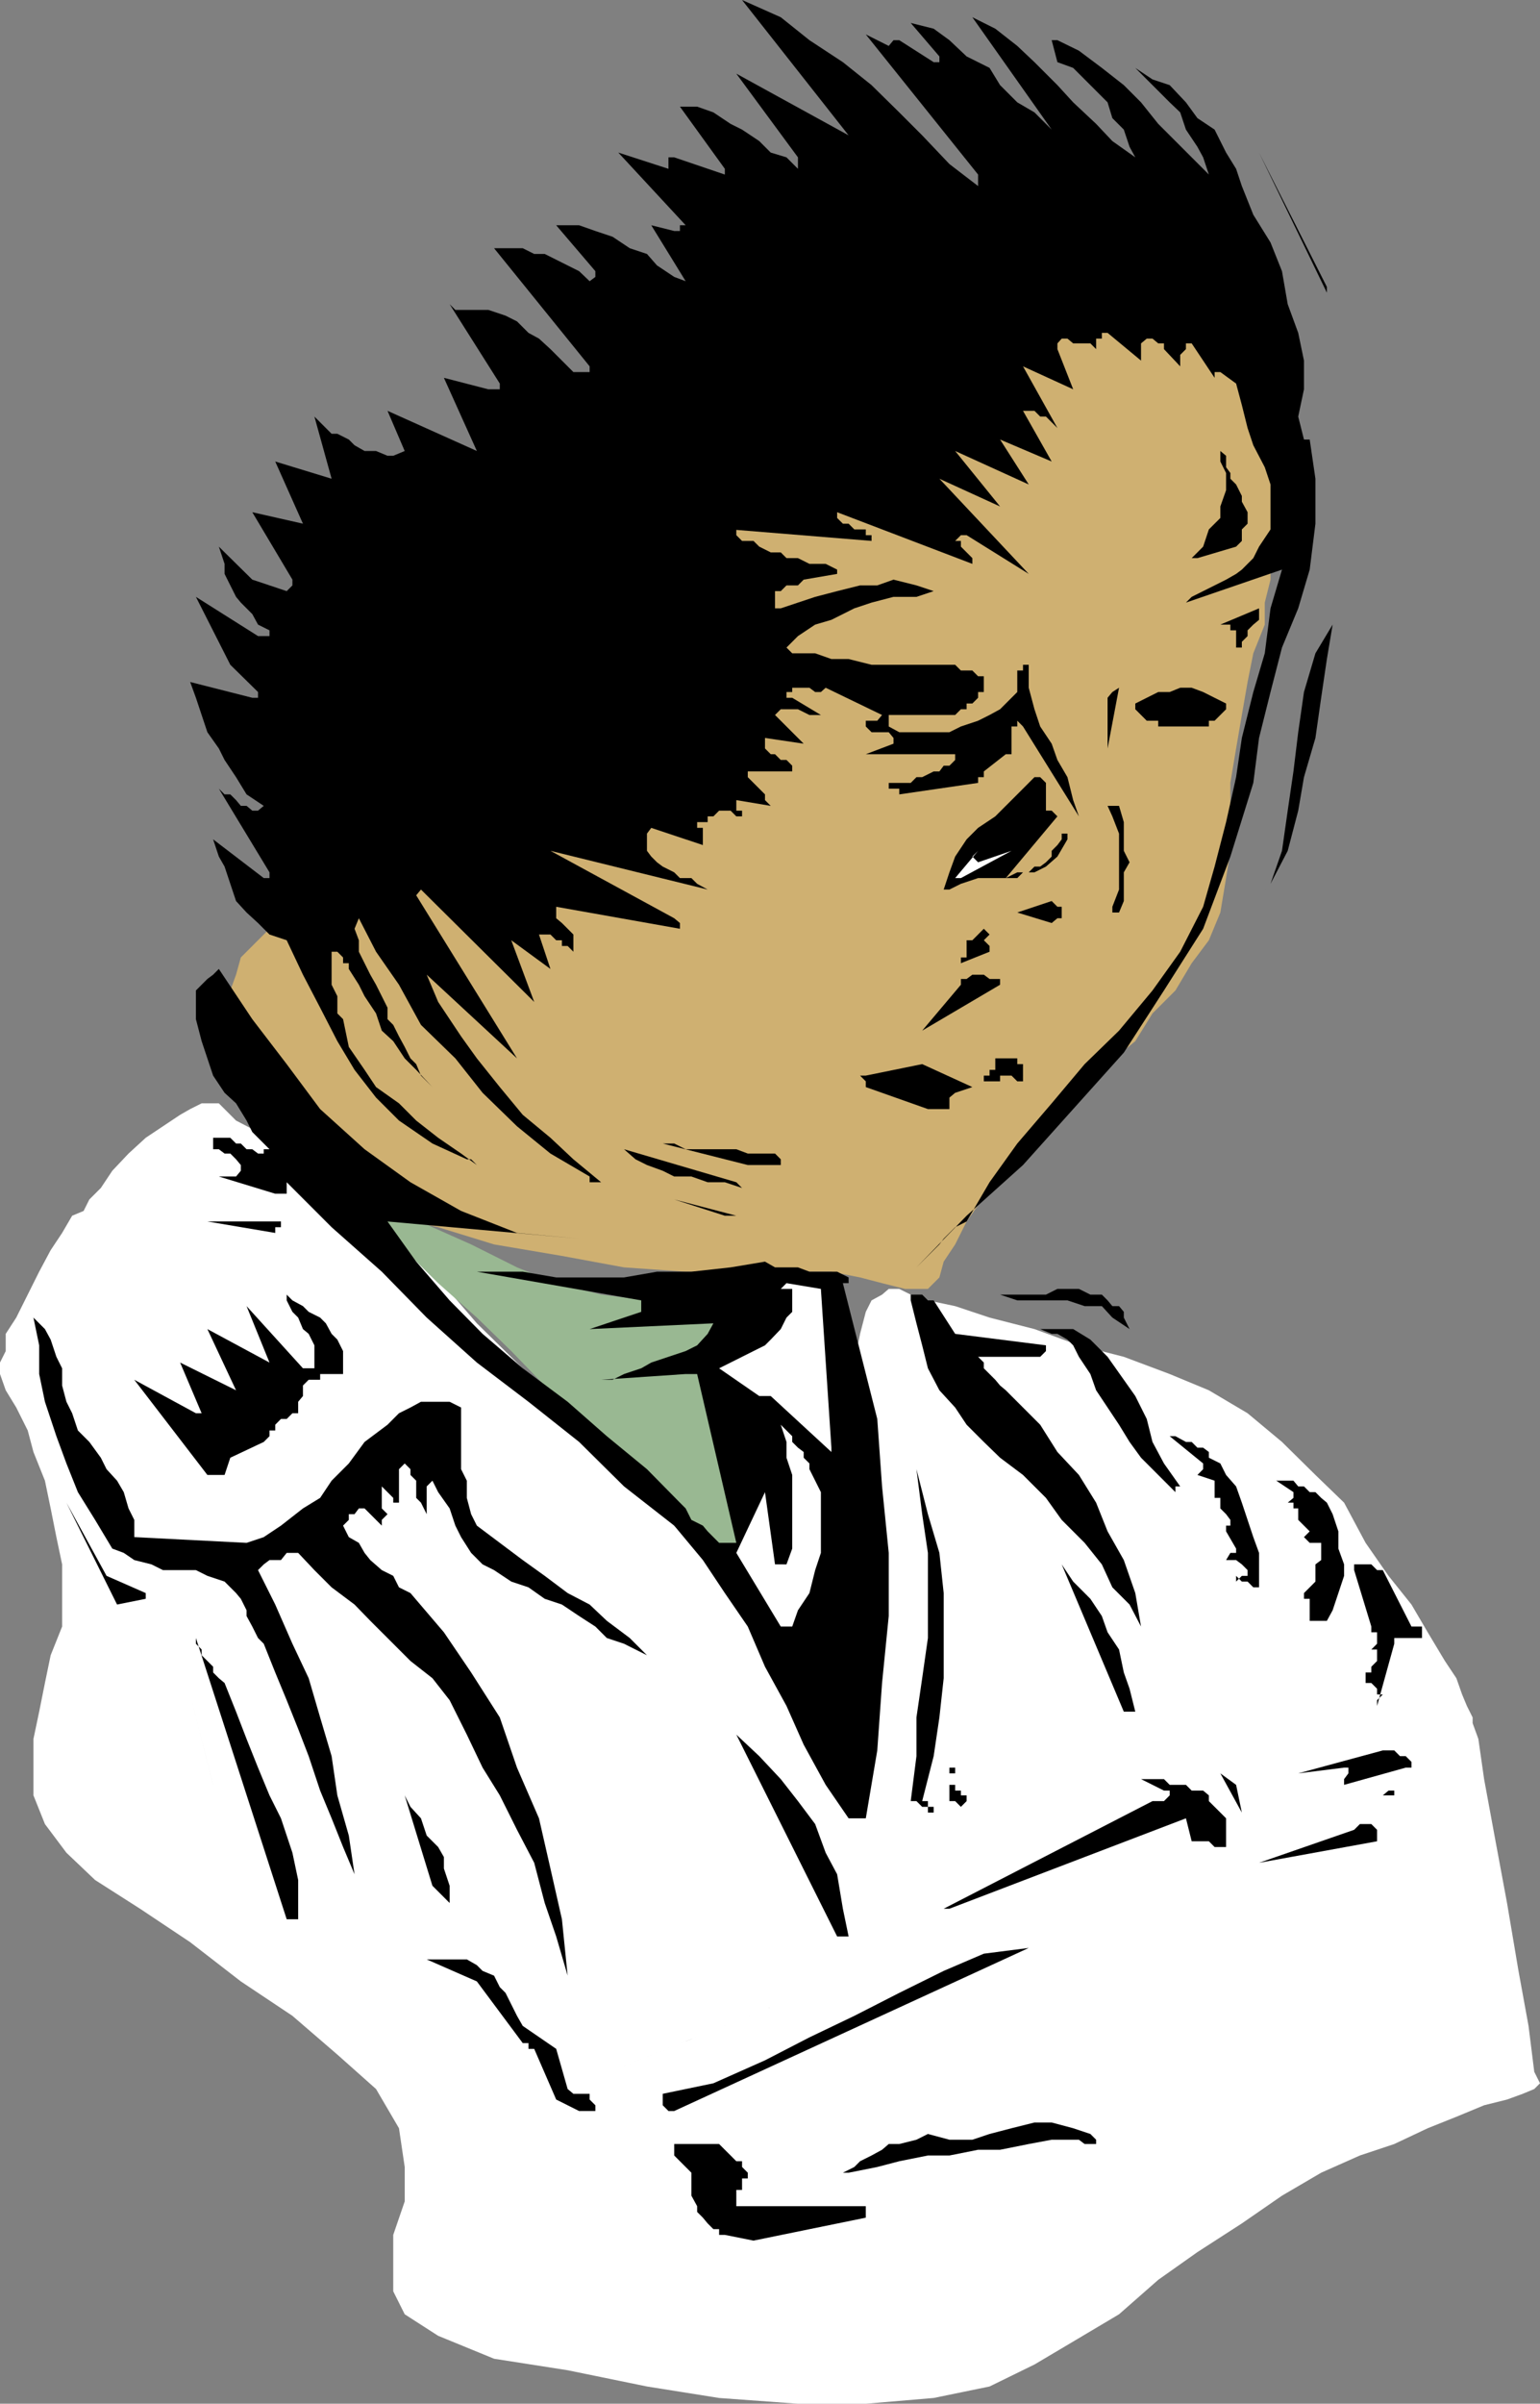
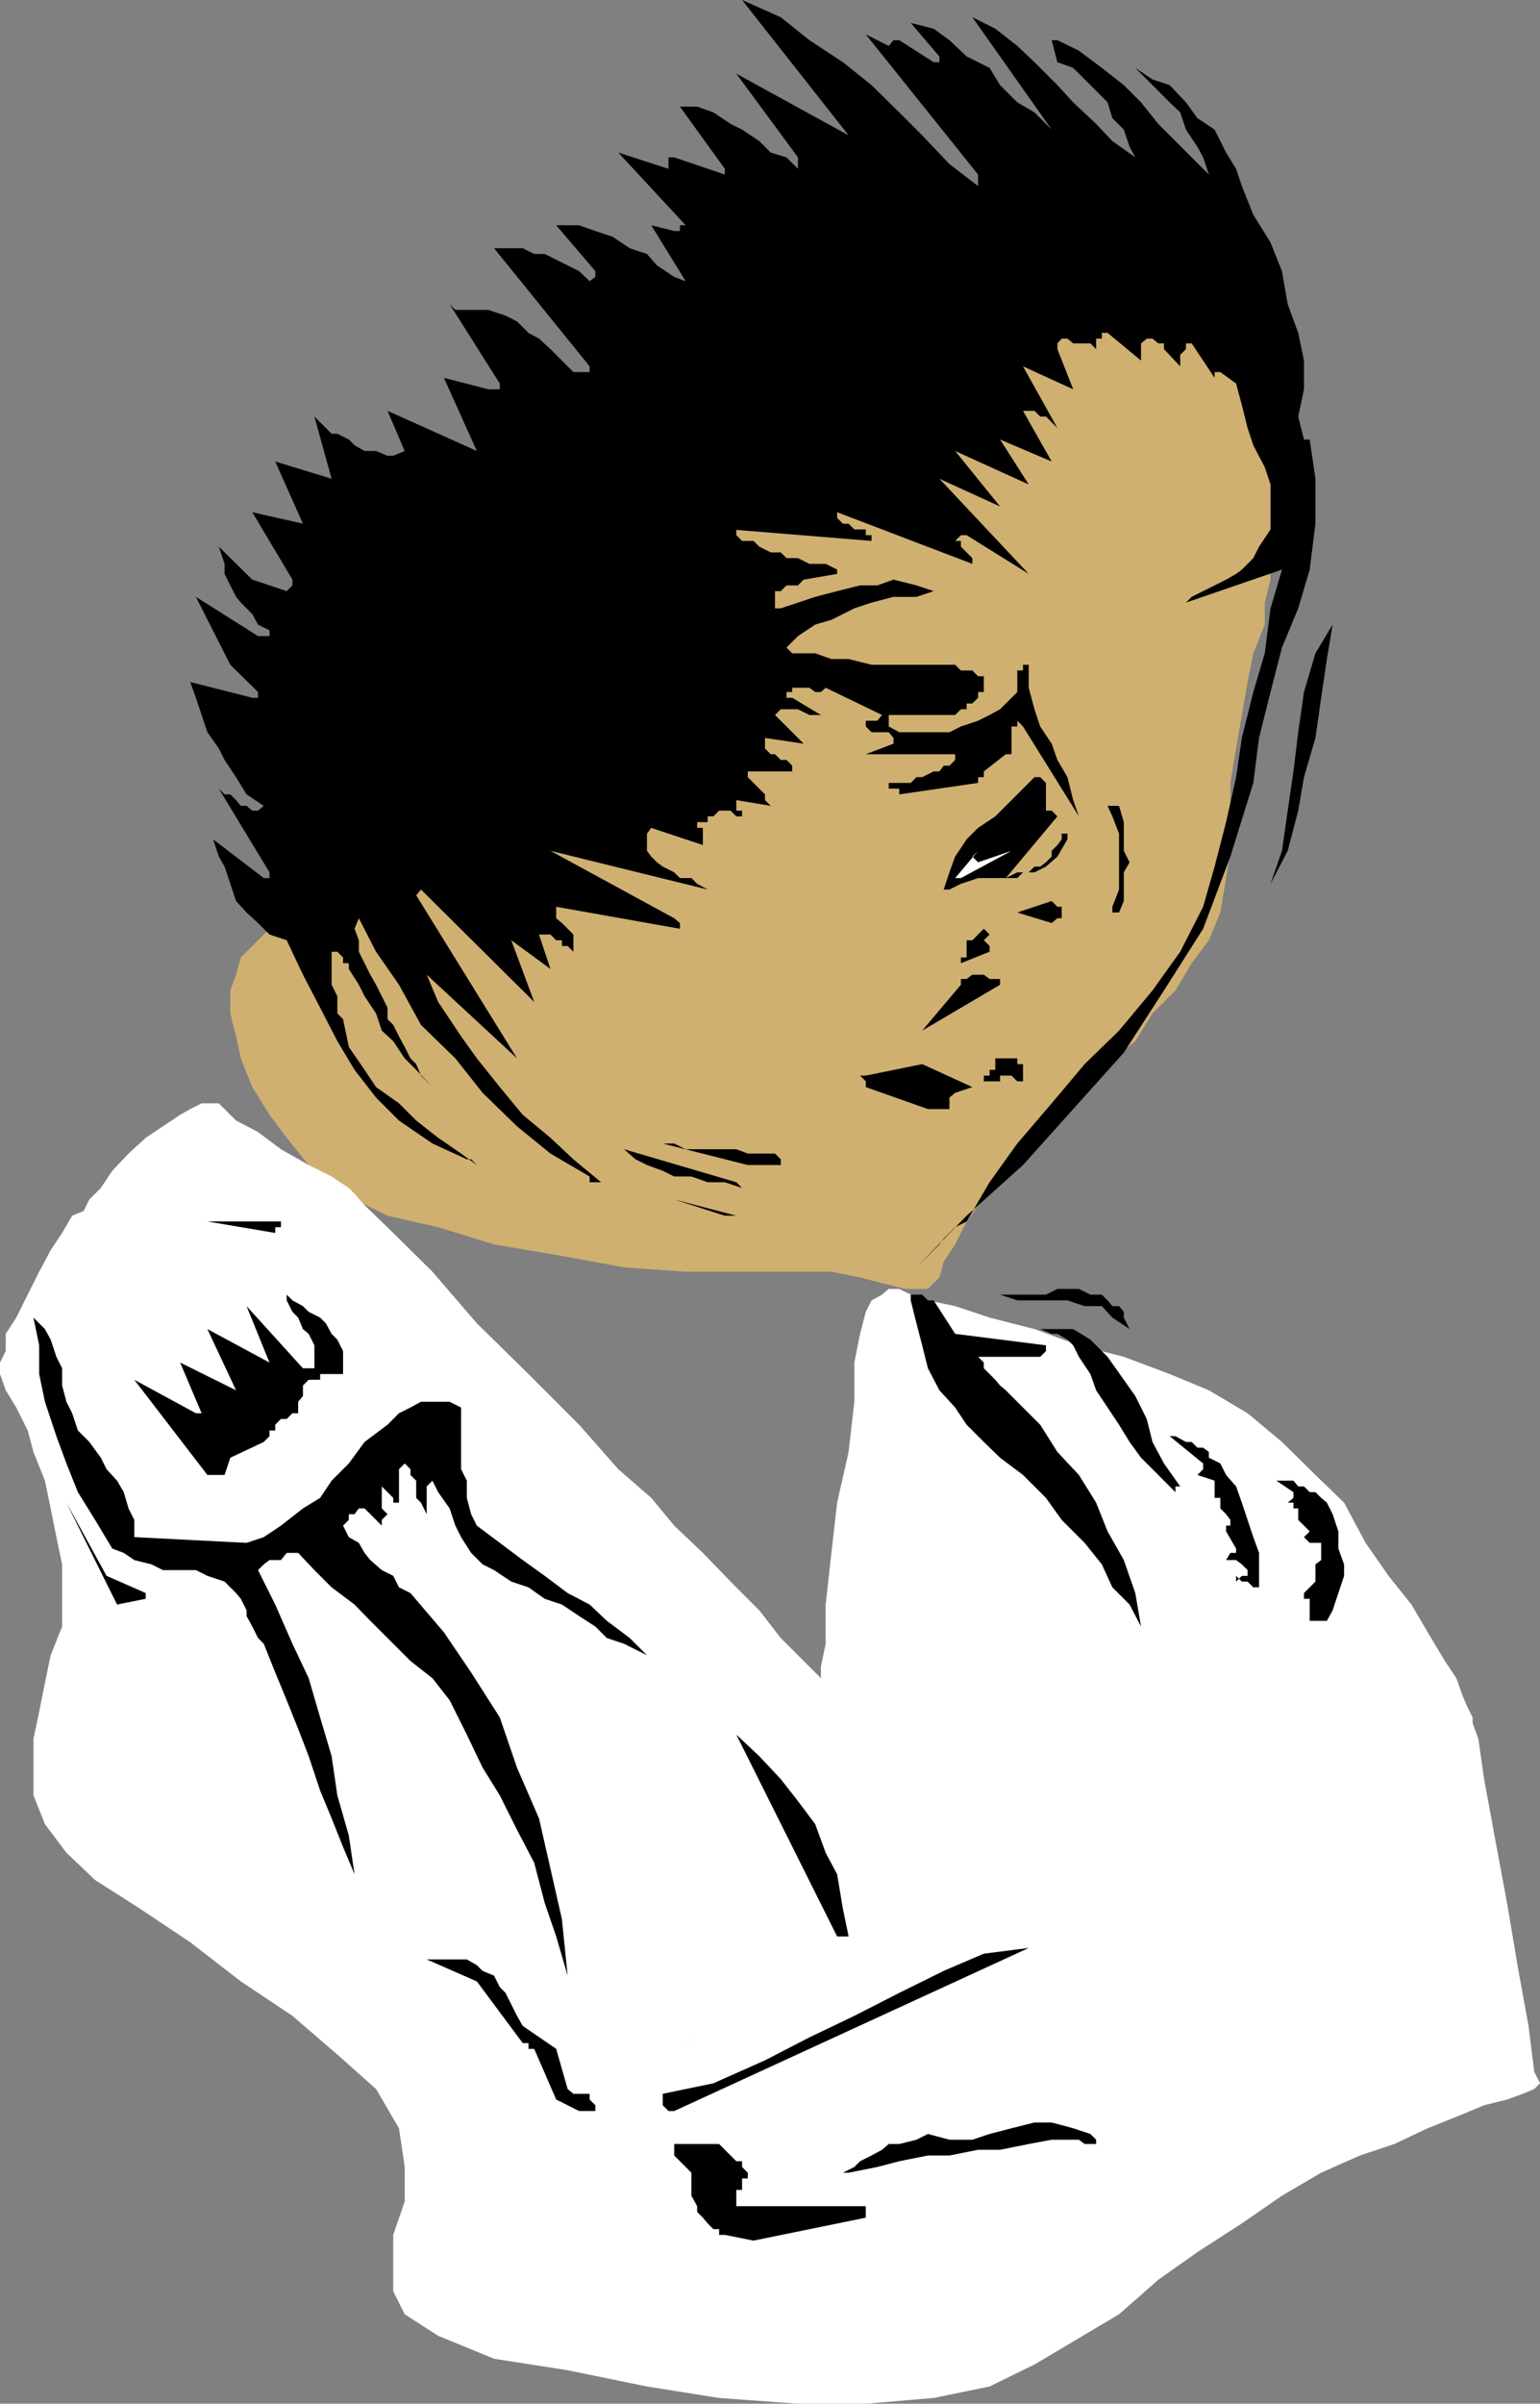
<svg xmlns="http://www.w3.org/2000/svg" width="322.301" height="502.602">
  <rect width="100%" height="100%" fill="#808080" stroke="none" />
  <path fill="#cfb071" d="m58.8 193-2.398 1.2-6 6-1 3.6-1.203 3.302v4.8l1.203 4.797 1 4.602 2.399 6 3.601 5.8L60 237.903l4.602 5.7 4.8 3.597 4.797 3.602 6.903 3.398 10.597 2.403 11.703 3.597 14.2 2.403 13 2.398 12.898.902H174l6 1.2 4.602 1.199 4.8 1.199h4.797l2.403-2.398.898-3.301 2.402-3.602 2.399-4.797 2.398-3.402 2.403-2.398 1.199-1.2L210.5 246l2.402-3.598 4.797-4.5 4.5-4.8L227 228.5l4.8-6 5.802-4.8 3.597-5.798 4.801-4.8 3.402-5.7 3.598-4.8 2.402-5.801 1.2-7.2.898-5.699V163.7l1.2-7.199 1.202-7 1.2-6.898 1.199-6 2.398-6V126l1.203-4.8v-3.298l2.399-9.601 2.398-4.602 1-4.797V89.5l-1-3.598-1.199-4.5-2.398-4.8-2.403-4.801-1.199-3.399-3.598-4.8-2.402-2.403L253 60l-4.8-1.2h-5.798l-6-.898-7-1.203H216.5l-7.2 1.203L203.5 60l-3.598 3.602-4.5 3.597-4.8 3.602-6 3.398-7 3.602-9.403 3.601-11.699 4.5-14.2 4.797-17.698 5.801L107 104.902l-12.898 8.2-9.403 10.5-6 10.597-3.597 9.602L73 151.902l-1.2 4.598v2.402L58.8 193" />
  <path fill="#fff" d="M45.8 230.7h-3.6l-2.4 1.202-2.1 1.2-3.598 2.398-3.602 2.402-3.598 3.297-3.402 3.602-2.398 3.601-2.403 2.399-1.199 2.398-2.398 1L13 257.801l-2.398 3.601-2.403 4.5-2.398 4.797-2.399 4.801-2.203 3.402v3.598L0 284.902v2.399l1.2 3.398 2.202 3.602 2.399 4.8 1.199 4.5 2.402 6 1.2 5.801 1.199 6 1.199 5.7v13l-2.398 6-1.2 5.8-1.203 6-1.199 5.7v11.8l2.402 6 4.5 6 6 5.7 9.399 6 10.5 7 10.601 8.199L61.2 421.5l9.403 8.102 8.097 7.199L83.5 445l1.2 8.102v7.199l-2.4 7v11.8l2.4 4.801 7 4.5 11.702 4.797 15.399 2.403L135.402 499l15.098 2.402 16.5 1.2h14.2l14.202-1.2 11.7-2.402 9.398-4.598 8.102-4.8 9.597-5.7 8.203-7.203 8.2-5.797 9.3-6 8.399-5.8 8.199-4.801 8.102-3.602 7.199-2.398 7-3.301 6-2.398 5.8-2.403 4.801-1.199 3.297-1.2 2.403-1 1.199-1.198-1.2-2.403-1.199-9.597-2.101-11.5-2.399-14.2L313 385l-2.398-13-1.2-8.398-1.203-3.301v-1.2L307 356.7l-1-2.398-1.2-3.399-2.398-3.601-3.601-6-3.399-5.801-4.8-6-4.801-6.898-4.5-8.403-6-5.797-7-6.902-7.2-6-8.101-4.8-8.2-3.4-9.6-3.6-9.4-2.4-9.3-3.398-9.398-2.402-7.2-2.398-5.703-1.2-3.597-1.203-2.403-1.199H186l-1.398 1.2-2.2 1.202-1.203 2.399-1.199 4.601-1.2 6v8.2l-1.198 10.5-2.403 10.597L174 324.7l-1.2 10.801v8.2l-1 4.8v2.402l-1.198-1.203-2.403-2.398-4.797-4.801-4.5-5.8-6-6-5.8-6-6-5.7-4.801-5.8-6.899-6-8.203-9.298-10.597-10.601L99.8 276.699l-9.3-10.797-8.2-8.101-6-5.801-2.1-2.398-1.2-1.2L69.402 246l-4.8-2.398L58.8 240.3l-4.8-3.601-4.598-2.398L47 231.902l-1.2-1.203" />
-   <path fill="#99b892" d="M64.602 243.602 65.8 244.8l4.8 3.601 5.7 5.797 7.199 6 8.2 8.102 8.1 7.199 7.2 7 5.8 6 7.2 7 7 7.2 8.402 8.1 6.899 7 7 6.9 10.8 10.8v-18.898L158.903 312v-4.8l-1.203-3.598-1.199-4.5-2.398-3.602-1.2-3.598-1.203-2.203-2.398-4.797 1.199-2.402 2.402-1.2 2.399-2.398 1.199-3.402 2.402-1.2 1.2-2.398h-24.7l-9.601-1.203-9.399-2.398L108.2 265l-9.597-4.8-8.102-3.598-7-3.403-6-3.597-5.7-2.403-3.6-2.398-2.4-1.2h-1.198" />
  <path d="m157.7 468.5 23.5-4.8v-2.4h-27.098v-3.398h1.199V455.5h1.199v-1.2l-1.2-1.198v-1.2h-1.198l-1.2-1.203-1.203-1.199-1.199-1.2h-9.398v2.4l1.199 1.202 2.398 2.399v4.8l1.203 2.2v1.199l1.2 1.2 1 1.202 1.199 1.2h1.199v1.199h1.2l6 1.199m19.902-14.2 6-1.198 4.597-1.2 6-1.203h4.5l6-1.199h4.602l6-1.2 4.8-.898h5.7l1.199.899h2.402v-.899L228.2 446.2l-3.598-1.2-4.5-1.2H216.5l-4.8 1.2-4.598 1.2-3.602 1.202h-4.8l-4.5-1.203-2.4 1.203-3.6.899H186l-1.398 1.199-2.2 1.2-2.402 1.202-1.2 1.2-2.398 1.199h1.2M121.2 441.402h3.402V440.2l-1.2-1.199v-1.2H120l-1.2-1-2.398-8.398-7-4.8-1.203-2.102-1.199-2.398-1.2-2.403-1.198-1.199-1.2-2.398-2.402-1-1.2-1.2-2.1-1.203h-8.4l10.5 4.602 9.602 12.898h1.2v1.203h1.199L116.402 439l4.797 2.402m19.903 0 74.199-34.101-9.399 1.199-8.402 3.602-9.3 4.597-9.4 4.801-9.398 4.5-9.3 4.8-10.801 4.802-10.602 2.199v2.398l1.203 1.203h1.2m-10.5-9.402 35.199-14.098L130.6 432m-11.8-18.898-1.198-11.801-2.403-10.602-2.398-10.5-4.602-10.597-3.597-10.5-6-9.403-5.7-8.398-7-8.2-2.402-1.199-1.2-2.402-2.398-1.2-2.402-2.1-1.2-1.5-1.198-2.098-2.102-1.2L71.8 319l1.2-1.2v-1.198h1.2l.902-1.2H76.3l2.398 2.399L79.902 319v-1.2l1.2-1.198-1.2-1.2v-4.601l2.399 2.398v1H83.5v-7L84.7 306l1.202 1.2v1.202l1.2 1.2v3.597l1 1 1.199 2.403V310.8l1.199-1.2 1.2 2.4 2.402 3.402L95.3 319l1.199 2.402 2.102 3.297 2.398 2.403 2.402 1.199 3.598 2.398 3.602 1.203 3.398 2.399 3.602 1.199 3.597 2.402 3.403 2.2L127 342.5l3.602 1.2 4.8 2.402-3.601-3.602-4.801-3.598-3.598-3.402-4.601-2.398L114 329.5l-4.598-3.3-4.8-3.598L99.8 319l-1.2-2.398-.902-3.403v-3.597l-1.199-2.403v-12.898l-2.398-1.2h-6l-2.2 1.2L83.5 295.5l-1.2 1.2-1.198 1.202L76.3 301.5 73 306l-3.598 3.602L67 313.199l-3.598 2.203L58.801 319l-3.602 2.402-3.597 1.2-23.5-1.2v-3.601l-1.2-2.399-1-3.402-1.402-2.398-2.2-2.403-1.198-2.398-2.403-3.301-2.398-2.398-1.2-3.602-1.199-2.398-.902-3.403v-3.597l-1.2-2.403-1.198-3.597-1.2-2.2L7 275.5l1.2 5.8v6l1.202 5.802 2.399 7.199L13.902 306l2.399 6 3.601 5.8 3.598 6 2.402.9 2.2 1.5 3.597.902 2.403 1.199H41l2.402 1.199L47 330.7l1.2 1.202 1.202 1.2 1 1.199 1.2 2.398v1.203l1.199 2.2L54 342.5l1.2 1.2 2.402 6L60 355.5l2.402 6 2.2 5.7L67 374.401l2.402 5.797 2.399 6 2.398 5.703-1.199-8.1-2.398-8.399-1.2-8.203L67 359.102l-2.398-8.2-3.403-7.203-3.597-8.199L54 328.3l1.2-1.198 1.202-.903h2.399L60 324.7h2.402l3.399 3.602 3.601 3.601L74.2 335.5l3.301 3.402 4.8 4.797 3.602 3.602 4.598 3.601 3.602 4.598 3.597 7.2 3.301 6.902 3.602 5.8 3.597 7.2 3.602 6.898 2.199 8.402 2.402 7 2.399 8.2m57.6-8.2h1.2l-1.2-5.8-1.203-7.2-2.398-4.5-2.2-6-3.601-4.8-3.598-4.602-4.5-4.8-4.8-4.5 21.097 42.202h1.203" />
-   <path d="M62.402 401.3v-8.198l-1.203-5.7-2.398-7.203-2.399-4.797-2.402-5.8-2.398-6-2.2-5.7-2.402-6-1.2-1-1.198-1.203V348.5l-1.2-1.2-1.203-1.198v-1.2L41 343.7v-1.2l19 58.8h2.402m136.298-2.198 49.5-18.903 1.202 4.801H253l1.2 1.2h2.402v-6l-1.2-1.2-1.203-1.2-1.199-1.198v-1.2l-1.2-1h-2.398L248.2 373.2h-3.398L243.6 372h-4.8l4.8 2.402h1.2v1l-1.2 1.2h-2.4l-43.699 22.5h1.2m-104.599-1.2v-3.601l-1.2-3.602v-2.398l-1.203-2.102-2.398-2.398-1.2-3.602-2.199-2.398-1.203-2.399 5.801 18.899 3.602 3.601M263.5 389.5l24.7-4.5v-2.398l-1.2-1.2h-2.398l-1.2 1.2L263.5 389.5m-84.7-9.3h2.4l2.402-14.2 1-14.098 1.398-14V324.7l-1.398-13.898-1-14.102L180 282.5l-3.598-14.2h1.2v-1.198l-2.403-1.2h-5.797L167 265h-4.8l-2.098-1.2-7.2 1.2-8.203.902H137.5l-6.898 1.2h-14.2l-7-1.2h-9.601l34.398 6v2.399l-10.797 3.601 25.899-1.203-1.2 2.203-2.199 2.399-2.402 1.199-3.598 1.2-3.601 1.202-2.102 1.2-3.597 1.199-2.403 1.199h-2.398l17.699-1.2h2.402l8.2 35.302H150.5l-1.2-1.2-1.198-1.203-1-1.199-2.403-1.2-1.199-2.398-1.2-1.203-6.898-7-8.402-6.898-8.2-7.2-9.398-7-8.402-7.199-6.898-7-7-8.101-6-8.399L121.199 259l-13-1.2-11.699-4.6-10.598-6-9.601-6.9L67 231.903l-7-9.402-7.2-9.398-7-10.5-1.198 1.199-1.2.898L41 207.102v6l1.2 4.597 1.202 3.602 1.2 3.601L47 228.5l2.402 2.2 2.2 3.6 1.199 2.4 3.601 3.6H55.2v.9H54l-1.2-.9h-1.198l-1.2-1.198h-1l-1.203-1.2h-3.597v2.399H45.8l1.199.898h1.2l1.202 1.203 1 1.2v1.199l-1 1.199H45.8l11.8 3.602H60v-2.403l9.402 9.403 10.5 9.3 9.399 9.598 10.5 9.402 10.8 8.2L121.2 301.5l9.403 9.3 10.5 8.2 6 7.2 4.597 6.902 4.801 7 3.602 8.398 4.5 8.2 3.597 8.1 4.602 8.4 4.8 7h1.2m16.6-1.2v-1.2H194.2v-1.198H193l2.402-9.403 1.2-8.097.898-8.2v-17.8l-.898-8.403-2.403-8.097-2.398-9.403 1.199 9.403 1.2 8.097V342.5l-1.2 8.402-1.2 8.2v8.097l-1.198 9.403h1.199L193 377.8h1.2v1.2h1.202m64.5 0-1.203-5.8-3.297-2.4zm-58.8-1.2 1.199-1.198v-1.2h-1.2v-1h-1.199V373.2H198.7v-2.398h1.203v-1.2H198.7v7h1.203l1.2 1.2m88.299-2.4h2.399v-1h-1.2l-1.199 1H288.2h1.203M44.602 373.2 39.8 354.3l4.8 18.9m236.7 0 12.9-3.598h1.202v-1.2L294.2 367.2H293l-1.2-1.2h-2.398l-17.703 4.8 9.602-1.198h.898v1.199l-.898 1.199v1.2m-43.699-15.298-1.2-4.8-1.203-3.403-1-4.797-2.398-3.601-1.2-3.399-2.402-3.601-3.597-3.602-2.403-3.597 13 30.8h2.403M288.2 356.7l3.6-13v-1.2h5.802v-2.398h-2.2l-6-11.801H288.2L287 327.1h-3.598v1.2L287 340.1v1.2h1.2v2.398l-1.2 1.203h1.2v2.399l-1.2 1.2v1.2h-1.2v2.202h1.2l1.2 1.2v1.199h1.202L288.2 355.5v1.2" />
-   <path fill="#fff" d="m165.8 340.102 1.2-3.403 2.402-3.597 1.2-4.801 1.199-3.602V312l-2.399-4.8V306l-1.203-1.2v-1.198l-1.199-.903-1.2-1.199v-1.2l-2.398-2.398 1.2 3.598v3.3l1.199 3.602v15.399l-1.2 3.3H162.2L160.102 312l-6 12.7 9.3 15.402h2.399" />
  <path d="m238.8 340.102-1.198-7-2.403-6.903-3.398-6-2.399-6-3.601-5.797-4.5-4.8-3.602-5.7-4.797-4.8-1.203-1.2-1.199-1.203-1.2-1-1-1.199-2.398-2.398v-1.2L204.7 283.7h13l1.203-1.199v-1.2l-19-2.398-4.5-7H194.2L193 270.7h-2.398v1.203l1.199 4.797 1.199 4.602 1.2 4.8 2.402 4.598 3.3 3.602 2.399 3.601 3.601 3.598 3.399 3.3 4.8 3.602 4.801 4.797 3.297 4.602 4.801 4.8 3.602 4.5 2.199 4.801 3.601 3.598 2.399 4.602m35.301-1.201h3.597l1.203-2.203 1.2-3.597 1.199-3.602v-2.398l-1.2-3.301v-3.602l-1.199-3.597-1.203-2.403-1.199-1-1.2-1.199h-1.198l-1.2-1.2H271.7l-1-1.198h-3.597L270.7 312v1.2l-1.199 1h1.2v1.202h1v2.399l1.202 1.199 1.2 1.2-1.2 1.202 1.2 1.2h2.398v3.597l-1.2.903v3.597l-1.198 1.203-1.2 1.2v1.199h1.2v4.601M24.5 335.5l6-1.2v-1.198l-8.2-3.602-8.398-15.3L24.5 335.5m239-3.598V324.7l-1.2-3.297-2.398-7.203-1.203-3.398-2.097-2.399-1.2-2.402-2.402-1.2v-1.198l-1.2-.903h-1.198l-1.2-1.199H248.2L246 300.3h-1.2l7 5.7v1.2l-1.198 1.202 3.597 1.2V312H253h1.2v1.2h1.202v2.202l1.2 1.2.898 1.199V319h-.898v1.2l2.097 3.6v.9H257.5l-.898 1.5h2.097l1.203.902 1.2 1.199v1.199h-1.2l-1.203 1.2v-1.2l1.203 1.2h1.2l1.199 1.202h1.199" />
  <path d="m247 310.8-3.398-4.8-2.403-4.5-1.199-4.8-2.398-4.798-2.403-3.402-3.398-4.8-3.602-3.598-3.597-2.2h-11.7l-2.402 1 2.402-1h4.797l2.403 1h1.199l2.101 1.2 1.2 1.199 1.199 2.398 2.398 3.602 1.203 3.398 4.797 7.203 2.203 3.598 2.399 3.3L246 312v-1.2h1m-203.598-2.398H47l1.2-3.601 7-3.301 1.202-1.2v-1.198h1.2v-1.2L58.8 296.7H60l1.2-1.199h1.202v-2.398l1-1.2V289.7l1.2-1.199H67v-1.2h4.8v-4.8l-1.198-2.398-1.2-1.2L68.2 276.7l-1.2-1.2-2.398-1.2-1.2-1.198-2.203-1.2L60 270.7v1.203l1.2 2.399 1.202 1.199 1 2.402 1.2 1 1.199 2.399v4.8h-2.399l-11.8-13 4.8 11.801-13-7 6 12.797-11.703-5.797 4.5 10.598H41l-12.898-7 15.3 19.902" />
-   <path fill="#fff" d="m174 302.7-2.2-33.2-7.198-1.2-1.2 1.2h2.399v4.8l-1.2 1.2-1.199 2.402-2.101 2.2-1.2 1.199-2.402 1.199-2.398 1.2-2.399 1.202-2.402 1.2 8.402 5.8h2.399l12.699 11.7v-.903" />
  <path d="m22.3 300.3-6-19 6 19m214.102-22.398L235.2 275.5v-1.2l-1-1.198h-1.398l-1-1.2-1.2-1.203H228.2l-2.398-1.199h-4.5l-2.399 1.2h-9.601l3.601 1.202h10.5l3.598 1.2h3.602l2.199 2.398 3.601 2.402M191.8 265l10.5-10.8 11.802-10.598 10.5-11.7 10.597-11.8 8.403-13 8.199-12.903 5.699-15.097 4.8-15.403 1.2-9.398 2.402-9.602 2.399-9.297 3.398-8.203 2.403-8.097 1.199-9.602v-9.398l-1.2-8.2h-1.199l-1.203-4.8 1.203-5.7v-6l-1.203-5.8-2.199-6-1.2-6.903-2.398-6-3.601-5.797-2.399-6-1.203-3.601-2.097-3.399-2.403-4.8-3.597-2.403-2.403-3.297-3.398-3.601-3.602-1.2-3.597-2.402L240 16.602 242.402 19l2.399 2.402L247 23.5l1.2 3.602 2.402 3.597 1.199 2.203L253 36.5l-10.598-10.598-3.601-4.5-3.602-3.601-4.597-3.602-4.801-3.597-4.5-2.2h-1.2l1.2 4.598 3.3 1.2L227 16.601 229.402 19l2.399 2.402 1 3.297 2.398 2.403 1.203 3.597 1.2 2.203L232.8 29.5l-3.399-3.598-4.8-4.5-3.301-3.601L216.5 13l-3.598-3.398L208.301 6 203.5 3.602l16.602 23.5L216.5 23.5l-3.598-2.098-3.601-3.601-2.2-3.602-4.8-2.398-3.602-3.399L195.402 6l-4.8-1.2 6 7V13h-1.2L188.2 8.402H187l-1 1.2-4.8-2.403L204.7 36.5v2.402l-6-4.601-5.7-6-4.8-4.801-5.798-5.7-6-4.8-7-4.598-6-4.8L155.301 0l22.3 28.3-23.5-12.898L167 32.902v2.399l-2.398-2.399-3.301-1-2.399-2.402-3.601-2.398-2.399-1.2-3.601-2.402-3.399-1.2h-3.601l9.398 13v1.2l-10.597-3.598h-1.2v2.399l-10.5-3.399 14.098 15.2h-1.2V48.3h-1.198l-4.801-1.2 7.199 11.7-2.398-.899L137.5 55.5l-2.098-2.398-3.601-1.2-3.602-2.402-3.597-1.2-3.403-1.198h-4.797l8.2 9.597v1.203l-1.2.899-2.203-2.102-4.797-2.398L114 53.1h-2.2l-2.398-1.199h-6l20 24.7V77.8H120l-4.8-4.8-2.4-2.2-2.198-1.198-2.403-2.403L105.801 66l-3.602-1.2h-6.898l-1.2-1.198 10.5 16.597v1.203H102.2L92.902 79l6.899 15.3-18.7-8.398 3.598 8.399-2.398 1h-1.2l-2.402-1h-2.398l-2.102-1.2L73 91.903 70.602 90.7h-1.2L68.2 89.5l-2.398-2.398 3.601 13-11.8-3.602 5.8 13-10.601-2.398 8.398 14.097v1.203l-1.199 1.2-7.2-2.403-7-6.898 1.2 3.601V120l1.2 2.402 1.202 2.399 1 1.199 2.399 2.402 1.199 2.2 2.402 1.199V133H54l-13-8.2 7.2 14.2 5.8 5.7v1.202h-1.2l-13-3.3 1.2 3.3 1.2 3.598 1.202 3.602 2.399 3.398L47 158.902l2.402 3.598 2.2 3.602 3.597 2.398-1.199 1h-1.2l-1.198-1h-1.2l-1-1.2-1.203-1.198H47l-1.2-1.2 10.602 17.5v1.2H55.2L44.602 175.5l1.199 3.602L47 181.199l1.2 3.602 1.202 3.601 2.2 2.399L54 193l2.402 2.402 3.598 1.2 3.402 7.199L67 210.699l3.602 7 3.597 6 4.5 5.801 4.801 4.8 7 4.802 7.2 3.3h.902l1.199 1.2-3.301-2.403-4.8-3.297-4.598-3.601-3.602-3.602-4.8-3.398-2.4-3.602-3.3-4.797-1.2-5.8-1.198-1.2v-3.601l-1.2-2.399V199h1.2l1.199 1.2v1.202H73v1.2l2.102 3.3 1.199 2.399 2.398 3.601 1.203 3.598 2.399 2.2 2.398 3.6 2.403 2.4 3.398 3.6-2.398-2.398-1-2.402-1.2-1.2-1.203-2.398L83.5 216.7l-1.2-2.398-1.198-1.2V210.7l-1.2-2.398-1.203-2.399-1.199-2.101-1.2-2.399L75.103 199v-2.398l-.903-2.403.903-2.199 3.597 7 4.801 6.902 4.602 8.399 7.199 7L101 228.5l7.2 7 7 5.7 8.202 4.8v1.2h2.399L120 242.401l-4.8-4.5-5.798-4.8-4.8-5.801-4.801-6-3.301-4.602-4.8-7.199-2.4-5.7 18.9 17.5-21.098-34.1 1-1.2 23.699 23.5L107 196.602l8.2 6-2.4-7.2h2.4l1.202 1.2h1.2v1.199h1.199L120 199v-3.598l-1.2-1.203-1.198-1.199-1.2-1v-2.398l25.899 4.597V193l-1.2-1-25.902-14.098L148.102 186l-2.2-1.2-1.203-1.198h-2.398l-1.2-1.2-2.402-1.203-1.199-.898-1.2-1.2-.898-1.199v-3.601l.899-1.2 10.8 3.598v-3.597h-1.199v-1.2h2.2V170.7h1.199l1.199-1.199h2.402l1.2 1.2h1.199v-1.2h-1.2v-2.2l7.2 1.2-1.2-1.2v-1.198L156.5 162.5v-1.2h9.3v-1.198l-1.198-1.2h-1.2L162.2 157.7h-.898l-1.2-1.199v-2.2l8.098 1.2-6-6 1.203-1.2H167l2.402 1.2h2.399l-6-3.598h-1.2V144.7h1.2v-.898h3.601l1.2.898h1.199l1-.898 11.8 5.699-1 1.2H181.2v1.202l1.203 1.2H186l1 1.199v1.199l-5.8 2.2h18.702v1.202l-1.203 1.2H197.5l-.898 1.199h-1.2L193 162.5h-1.2l-1.198 1.2H186v1.202h2.2v1.2l16.5-2.403V162.5h1.202v-1.2l4.598-3.6h1.2v-5.798h1.202V150.7l1.2 1.203L225.8 170.7l-1.2-3.398-1.199-4.801-2.101-3.598-1.2-3.402-2.402-3.598-1.199-3.601-1.2-4.5V139h-1.198v1.2h-1.2v4.5l-3.601 3.6-2.2 1.2-2.402 1.2-3.597 1.202-2.403 1.2h-10.5l-2.199-1.2V149.5h13.902l1.2-1.2h1.199v-1.198h1.199l1.2-1.2V144.7h1.202v-3.297H204.7l-1.2-1.203h-2.398l-1.2-1.199h-17.5l-4.8-1.2H174l-3.398-1.198H165.8l-1.2-1.2L167 133l3.602-2.398 3.398-1 4.8-2.403 3.602-1.199 4.598-1.2h4.8l3.602-1.198-3.601-1.2L187 121.2l-3.398 1.203H180l-4.8 1.2-4.598 1.199L167 126l-3.598 1.2H162.2v-3.598h1.203l1.2-1.2H167l1.2-1.203 7-1.199v-.898l-2.4-1.2h-3.398L167 116.7h-2.398l-1.2-1.199h-2.101l-2.399-1.2-1.203-1.198h-2.398l-1.2-1.2V110.7h-1.199l29.5 2.403v-1.2H181.2V110.7h-2.398l-1.2-1.199h-1.199l-1.203-1.2v-1.198l28.301 10.8V116.7l-2.398-2.398v-1.2h-1.2l1.2-1.199h1.199l13 8.098-18.7-19.898 12.7 5.8-9.399-11.601 15.399 7-6-9.399 10.8 4.598-6-10.598h2.399l1.2 1.2h1.202l2.399 2.398-7.2-12.898 10.5 4.8-3.3-8.402v-1.2l.898-1h1.203l1.2 1h3.597l1.203 1.2v-2.2h1.2v-1.198h1.199l7 5.8v-3.601l1.199-1h1.2l1.202 1h1.2V73L247 76.602v-2.403L248.2 73v-1.2h1.202L254.2 79v-1.2h1.203l3.297 2.4 1.203 4.5 1.2 4.8 1.199 3.602 2.398 4.597 1.203 3.602v9.398l-2.402 3.602-1.2 2.398-2.398 2.403-1.203.898-2.097 1.2-2.403 1.202-4.797 2.399L248.2 126l20.102-6.898-2.399 8.097-1.203 9.403-2.398 8.097-2.399 9.602-1.203 8.199-2.097 9.402-2.403 9.297-2.398 8.403L247 199l-5.8 8.102-7 8.398-7.2 7-6.898 8.2-7.2 8.402-5.8 8.097-4.801 8.203-2.399 1.2-1.203 1.199L197.5 259l-.898 1.2-1.2 1.202-1.203 1.2-2.398 2.398m-134.199-7.2v-1.198H58.8v-1.2H43.402l14.2 2.399" />
  <path d="M151.7 254.2h2.402l-13-3.4zm3.6-5.798-1.198-1.203-23.5-6.898 2.398 2.101 2.402 1.2 3.297 1.199 2.403 1.199h3.597l3.403 1.2h3.597l3.602 1.202m64.801-3.602 4.5-4.5-4.5 4.5m-63.602-1.198h6.902v-1.2L162.2 241.2h-5.7l-2.398-.898H143.5l-2.398-1.2h-2.403l17.801 4.5m37.7-11.7h4.5V229.5l1.202-1 3.598-1.2-10.5-4.8-11.8 2.402H180l1.2 1.2v1.199l13 4.601m12.902-5.8h2.199v-1.2h2.398l1.203 1.2h1.2V222.5h-1.2v-1.2h-5.8 1.199v2.4h-1.2v1.202h-1.199v1.2h1.2M193 215.5l16.3-9.598V204.7h-2.198l-1.2-.898H203.5l-1.2.898h-1.198v1.203h-1.2 1.2L193 215.5m8.102-14.098 6-2.402v-1.2l-1.2-1.198 1.2-1.2-1.2-1.203-2.402 2.403h-1.2v3.597h-1.198v1.203m19-8.402 1.199-1h.898v-2.398h-.898l-1.2-1.2-7.199 2.399 7.2 2.199m12.698-1v-1.2h1.4l1-2.398v-6l1.202-2.101-1.203-2.399v-6l-1-3.402h-2.398l1 2.2 1.398 3.6V186l-1.398 3.602V192m28.301-1.2 4.8-6 3.598-6.898 2.2-8.402 1.202-7 2.399-8.2 1.199-8.398 1.2-8.101 1.202-7.2-3.601 6-2.399 8.098-1.203 8.403-1 8.199-1.199 8.199-1.2 8.402-2.398 6.899-4.8 6M198.7 186l2.402-1.2 3.597-1.198h5.801l2.402-1.2h3.598l2.402-1.203 2.399-2.097 2.101-3.602v-1.2H222.2v1.2l-.898 1.2-1.2 1.202v1.2l-1.199 1.199-1.203.898h-1.2l-1.2 1.203h-1.198l-1.2 1.2H210.5l10.8-12.903-1.198-1.199h-1.2v-5.8l-1.203-1.2H216.5l-1.2 1.2-2.398 2.402-2.402 2.398-2.2 2.2-3.6 2.402-2.4 2.398-2.398 3.602-1.203 3.3L197.5 186h1.2" />
  <path fill="#fff" d="m201.102 183.602 10.597-5.7-7 2.399-1.199-1.2 1.2-1.199-4.798 5.7h1.2" />
-   <path d="m231.8 156.5 2.4-12.7-1.4.9-1 1.202V156.5m11.802-4.598H253V150.7h1.2l1.202-1.199 1.2-1.2v-1.198l-2.403-1.2-2.398-1.203-2.399-.898H247l-2.2.898h-2.398L240 145.902l-2.398 1.2v1.199l2.398 2.398h2.402v1.203h1.2m15.098-16.5h1.202V134.2l1.2-1.199v-1.2l1.199-1.198 1.199-1V127.2l-8.098 3.403h2.098v1.199h1.2v3.601m-8.098-18.703 8.097-2.4 1.203-1.198v-2.403l1.2-1.199v-2.398l-1.2-2.2V103.7l-1.203-2.398-1.199-1.2v-1.199l-.898-1.203v-2.398l-1.2-1v-1.2V96.5l1.2 2.402v3.598l-1.2 3.402v2.399L253 110.699l-1.2 3.602-2.398 2.398h1.2M277.7 60l-14.2-28.098L277.7 61.2zm0 0" />
</svg>